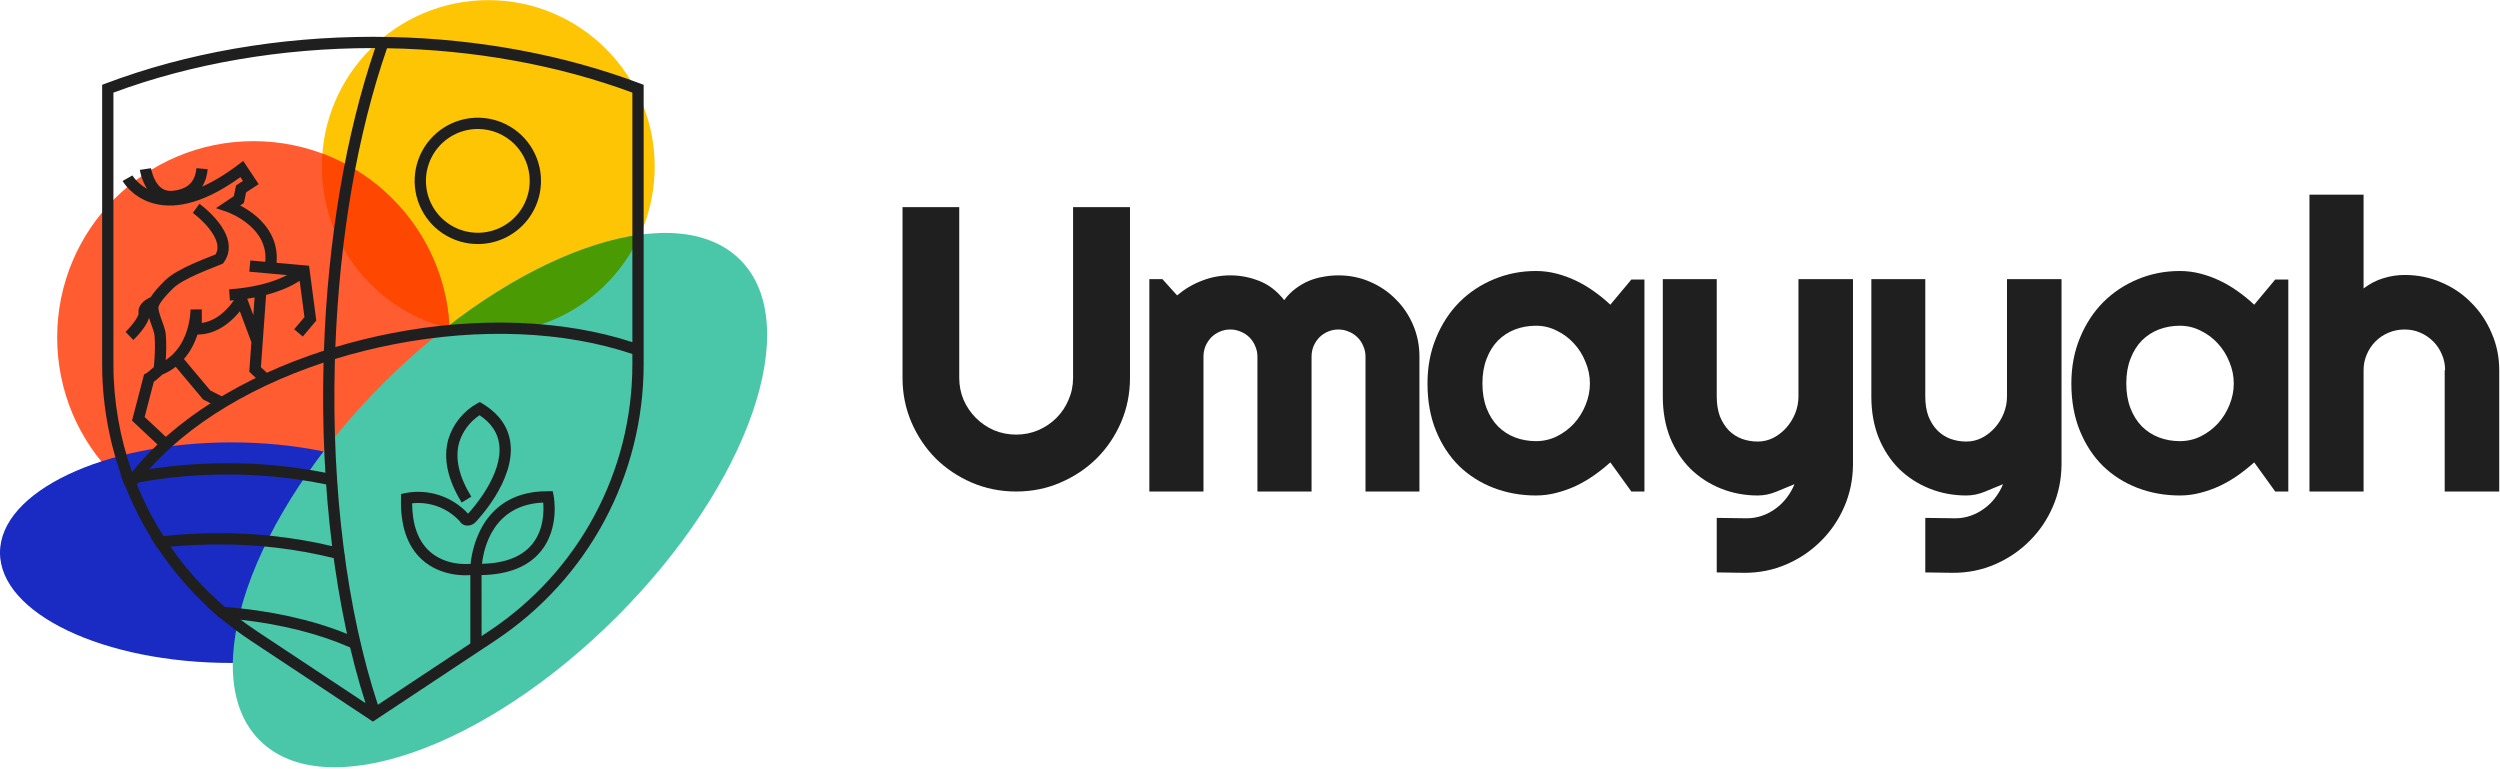
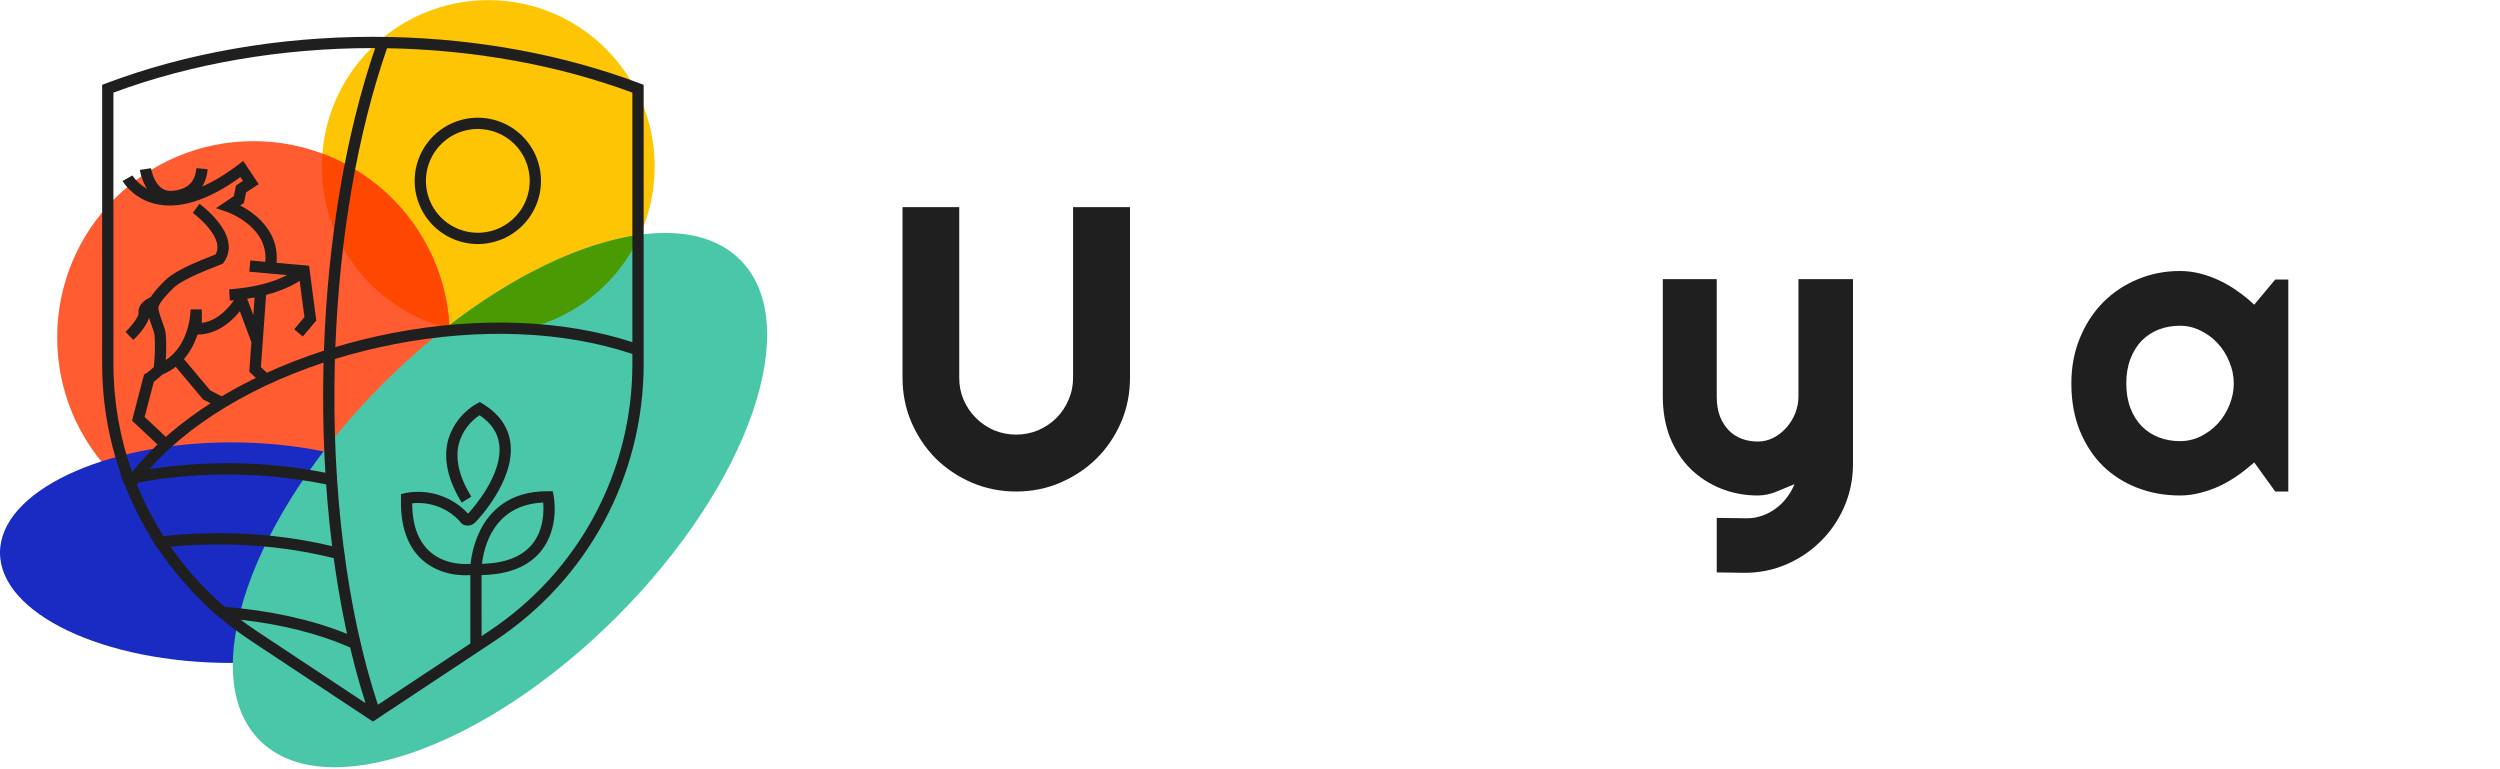
<svg xmlns="http://www.w3.org/2000/svg" width="1108" height="341" viewBox="0 0 1108 341" fill="none">
  <path d="M216.408 147.56C257.139 147.56 290.158 114.541 290.158 73.81C290.158 33.079 257.139 0.06 216.408 0.06C175.677 0.06 142.658 33.079 142.658 73.81C142.658 114.541 175.677 147.56 216.408 147.56Z" fill="#FEC505" />
  <path d="M112.342 236.56C160.391 236.56 199.342 197.608 199.342 149.56C199.342 101.511 160.391 62.56 112.342 62.56C64.293 62.56 25.342 101.511 25.342 149.56C25.342 197.608 64.293 236.56 112.342 236.56Z" fill="#FF5C32" />
  <path d="M102.53 293.82C159.156 293.82 205.06 271.935 205.06 244.94C205.06 217.944 159.156 196.06 102.53 196.06C45.904 196.06 0 217.944 0 244.94C0 271.935 45.904 293.82 102.53 293.82Z" fill="#192BC2" />
  <path d="M273.321 273.38C332.13 214.571 356.643 143.736 328.072 115.165C299.501 86.594 228.666 111.107 169.857 169.916C111.048 228.725 86.535 299.561 115.105 328.131C143.676 356.702 214.511 332.189 273.321 273.38Z" fill="#4AC7A9" />
  <path fill-rule="evenodd" clip-rule="evenodd" d="M283.708 104.017C272.169 129.686 246.376 147.56 216.408 147.56C209.971 147.56 203.726 146.735 197.774 145.185C227.655 121.875 258.404 107.424 283.708 104.017Z" fill="#4A9A03" />
  <path fill-rule="evenodd" clip-rule="evenodd" d="M199.251 145.553C197.639 109.99 174.677 79.991 142.879 68.07C142.733 69.964 142.658 71.878 142.658 73.81C142.658 108.634 166.795 137.82 199.251 145.553Z" fill="#FE4701" />
  <path fill-rule="evenodd" clip-rule="evenodd" d="M114.641 81.622L107.789 71.321L105.67 72.928C99.628 77.509 94.288 80.634 89.595 82.684C91.219 80.126 91.822 77.317 92.036 74.991L87.058 74.532C86.852 76.763 86.241 79.046 84.767 80.846C83.35 82.577 80.887 84.165 76.341 84.582C72.641 84.922 70.389 82.839 68.881 80.131C68.126 78.776 67.63 77.367 67.323 76.275C67.171 75.734 67.069 75.286 67.007 74.98C66.975 74.828 66.954 74.712 66.941 74.638C66.935 74.602 66.93 74.576 66.928 74.562L66.927 74.553C66.927 74.553 66.927 74.555 64.454 74.922C61.981 75.289 61.982 75.291 61.982 75.291L61.983 75.299L61.985 75.314L61.992 75.357C61.995 75.376 61.999 75.399 62.003 75.425L62.016 75.499C62.036 75.617 62.067 75.781 62.108 75.984C62.192 76.39 62.321 76.957 62.51 77.629C62.885 78.961 63.51 80.764 64.513 82.564C64.616 82.75 64.725 82.938 64.839 83.125C64.945 83.302 65.056 83.478 65.172 83.654C63.386 82.679 61.995 81.546 60.962 80.527C60.148 79.724 59.562 78.997 59.188 78.484C59.001 78.229 58.868 78.028 58.787 77.9C58.767 77.869 58.751 77.842 58.737 77.82C58.723 77.797 58.712 77.779 58.705 77.767L58.697 77.754C58.697 77.754 58.699 77.757 56.517 78.977C54.335 80.198 54.336 80.2 54.337 80.201L54.34 80.206L54.345 80.216L54.361 80.244C54.373 80.265 54.389 80.292 54.408 80.325C54.447 80.389 54.5 80.476 54.567 80.582C54.702 80.794 54.895 81.084 55.15 81.433C55.659 82.13 56.418 83.068 57.45 84.086C59.514 86.123 62.695 88.505 67.164 89.903C75.885 92.631 88.712 91.391 106.555 78.494L107.684 80.191L104.622 82.188L103.616 86.953L95.702 92.258L100.502 93.879L100.503 93.88L100.505 93.881L100.538 93.892L100.596 93.913L100.694 93.949C100.765 93.975 100.855 94.009 100.962 94.05C101.07 94.092 101.196 94.142 101.339 94.2C101.904 94.431 102.721 94.786 103.693 95.275C105.646 96.259 108.176 97.756 110.546 99.824C114.687 103.437 118.24 108.658 117.587 116.031L110.939 115.435L110.493 120.415L127.256 121.919C126.448 122.337 125.504 122.788 124.419 123.25C119.682 125.266 112.222 127.513 101.551 128.228L101.885 133.217C102.499 133.176 103.104 133.13 103.698 133.079C102.871 134.264 101.726 135.734 100.288 137.187C97.519 139.989 93.865 142.537 89.449 143.137L89.433 137.219L89.433 137.208L89.433 137.148L89.433 137.141L89.433 137.129L89.433 137.122L89.432 137.119C89.432 137.119 89.432 137.118 88.895 137.124L89.432 137.117L84.433 137.155L84.433 137.22C84.433 137.247 84.432 137.286 84.432 137.337C84.43 137.462 84.425 137.654 84.414 137.908C84.39 138.415 84.34 139.162 84.23 140.086C84.009 141.939 83.553 144.47 82.618 147.184C81.101 151.588 78.38 156.337 73.457 159.575C73.471 159.365 73.485 159.149 73.498 158.929C73.683 155.878 73.794 151.854 73.467 148.138C73.37 147.029 73.026 145.81 72.665 144.702C72.406 143.909 72.097 143.048 71.799 142.22L71.798 142.217L71.787 142.187C71.668 141.856 71.551 141.531 71.439 141.216C71.028 140.055 70.674 138.989 70.448 138.045C70.211 137.062 70.173 136.443 70.22 136.111L70.221 136.106C70.257 135.845 70.43 135.341 70.879 134.582C71.307 133.857 71.894 133.055 72.573 132.226C73.934 130.566 75.512 128.984 76.575 127.92L76.58 127.914C78.68 125.799 82.849 123.546 87.339 121.531C90.365 120.173 93.233 119.049 95.458 118.176C96.515 117.761 97.427 117.404 98.143 117.105L98.796 116.832L99.209 116.257C101.484 113.091 101.778 109.671 101.007 106.515C100.258 103.453 98.515 100.626 96.68 98.301C94.827 95.952 92.758 93.961 91.172 92.568C90.375 91.868 89.688 91.31 89.197 90.923C88.952 90.73 88.754 90.579 88.615 90.475C88.546 90.422 88.491 90.382 88.452 90.353L88.405 90.319L88.385 90.304C88.385 90.304 88.383 90.303 86.919 92.329C85.454 94.355 85.453 94.354 85.453 94.354L85.485 94.378C85.511 94.397 85.553 94.428 85.609 94.47C85.721 94.554 85.89 94.683 86.106 94.853C86.537 95.192 87.153 95.693 87.873 96.325C89.323 97.598 91.153 99.367 92.755 101.397C94.375 103.451 95.641 105.623 96.15 107.702C96.584 109.48 96.467 111.161 95.516 112.776C95.058 112.96 94.511 113.174 93.897 113.416L93.874 113.424L93.873 113.425L93.871 113.426L93.865 113.428C91.597 114.318 88.413 115.569 85.292 116.969C80.848 118.964 75.868 121.536 73.035 124.389L73.032 124.391L73.012 124.412C71.962 125.463 70.233 127.194 68.707 129.056C68.022 129.891 67.348 130.788 66.782 131.696C64.001 132.893 60.975 135.231 61.4 138.854C61.544 140.103 58.802 144.026 55.638 147.092L59.12 150.684L59.117 150.674C60.607 149.229 64.829 144.891 66.058 140.902C66.268 141.574 66.499 142.244 66.726 142.885C66.861 143.266 66.993 143.634 67.122 143.991L67.124 143.996L67.124 143.998C67.41 144.792 67.677 145.532 67.91 146.25C68.254 147.304 68.442 148.067 68.486 148.576C68.781 151.935 68.686 155.679 68.507 158.627C68.419 160.092 68.311 161.34 68.226 162.22C68.21 162.39 68.194 162.546 68.18 162.687C67.872 162.964 67.489 163.304 67.082 163.655C66.596 164.075 66.094 164.497 65.654 164.841C65.434 165.013 65.245 165.155 65.091 165.263C64.949 165.362 64.877 165.404 64.863 165.412L64.861 165.413L63.856 165.922L58.514 186.429L70.364 197.536L73.784 193.888L64.102 184.813L68.167 169.21C68.369 169.063 68.563 168.914 68.739 168.776C69.267 168.362 69.837 167.882 70.352 167.438C70.869 166.99 71.347 166.564 71.695 166.25C71.784 166.17 71.865 166.097 71.936 166.032C74.195 165.075 76.162 163.892 77.875 162.561L90.02 177.046L98.111 181.192L100.391 176.742L93.201 173.058L81.514 159.118C84.37 155.848 86.191 152.164 87.346 148.812C87.408 148.631 87.469 148.45 87.528 148.27C94.702 148.256 100.227 144.361 103.844 140.703C104.771 139.766 105.589 138.827 106.296 137.946L111.416 151.671L110.476 164.732L115.368 169.367L118.807 165.737L115.633 162.73L117.937 130.699C121.294 129.819 124.095 128.822 126.378 127.85C129.005 126.732 130.938 125.651 132.238 124.829C132.446 124.698 132.638 124.573 132.813 124.456L134.932 140.536L130.381 145.933L134.203 149.156L140.178 142.071L136.976 117.771L122.569 116.478C123.413 107.089 118.79 100.381 113.833 96.056C111.266 93.817 108.583 92.181 106.452 91.071L108.088 89.974L109.086 85.246L114.641 81.622ZM112.842 131.844C111.791 132.043 110.699 132.228 109.563 132.398L112.278 139.677L112.842 131.844Z" fill="#1F1F1F" />
  <path d="M211.768 108.16C206.231 108.16 200.817 106.518 196.212 103.441C191.608 100.364 188.019 95.991 185.9 90.875C183.781 85.758 183.226 80.129 184.306 74.697C185.387 69.266 188.054 64.277 191.969 60.361C195.885 56.445 200.874 53.778 206.306 52.698C211.737 51.617 217.367 52.172 222.484 54.291C227.6 56.41 231.973 59.999 235.05 64.604C238.126 69.208 239.768 74.622 239.768 80.16C239.768 87.586 236.818 94.708 231.567 99.959C226.316 105.21 219.195 108.16 211.768 108.16ZM211.768 57.16C207.219 57.16 202.773 58.509 198.99 61.036C195.208 63.563 192.26 67.155 190.519 71.358C188.778 75.561 188.323 80.185 189.21 84.647C190.098 89.108 192.288 93.207 195.505 96.423C198.722 99.64 202.82 101.83 207.281 102.718C211.743 103.605 216.367 103.15 220.57 101.409C224.773 99.668 228.365 96.72 230.892 92.938C233.42 89.156 234.768 84.709 234.768 80.16C234.768 77.139 234.174 74.148 233.018 71.358C231.862 68.567 230.168 66.032 228.032 63.896C225.896 61.761 223.361 60.066 220.57 58.91C217.78 57.755 214.789 57.16 211.768 57.16Z" fill="#1F1F1F" />
  <path d="M144.348 214.659C146.068 215.019 147.768 215.399 149.448 215.799C149.315 214.059 149.195 212.319 149.088 210.579C147.422 210.186 145.732 209.819 144.018 209.479C129.734 206.665 115.207 205.268 100.648 205.309C86.46 205.287 72.301 206.626 58.368 209.309C57.193 209.542 56.028 209.779 54.873 210.014C54.387 210.113 53.901 210.212 53.418 210.309C53.978 211.899 54.568 213.469 55.178 215.039C56.832 214.679 58.498 214.346 60.178 214.039C73.522 211.534 87.071 210.286 100.648 210.309C115.325 210.263 129.968 211.721 144.348 214.659Z" fill="#1F1F1F" />
  <path d="M147.698 247.309C149.478 247.759 151.218 248.239 152.948 248.739C152.688 246.949 152.448 245.159 152.218 243.349C150.498 242.879 148.768 242.429 147.008 242.009C130.504 238.137 113.601 236.224 96.648 236.309C88.505 236.311 80.367 236.742 72.268 237.599C70.428 237.799 68.588 238.009 66.768 238.249C67.742 239.816 68.742 241.366 69.768 242.899C71.638 242.679 73.518 242.469 75.408 242.299C82.348 241.639 89.468 241.299 96.698 241.299C113.881 241.202 131.009 243.221 147.698 247.309Z" fill="#1F1F1F" />
  <path d="M153.608 280.859C155.548 281.646 157.435 282.463 159.268 283.31C159.477 284.217 159.689 285.115 159.9 286.005C160.184 287.206 160.464 288.392 160.728 289.57L158.398 288.419C157.513 287.969 156.616 287.579 155.707 287.184C155.445 287.07 155.182 286.956 154.918 286.84C141.068 280.79 124.428 276.65 106.428 274.65C103.428 274.32 100.428 274.039 97.428 273.829C95.428 272.109 93.368 270.33 91.428 268.5C94.095 268.613 96.762 268.77 99.428 268.97C119.398 270.49 138.018 274.569 153.608 280.859Z" fill="#1F1F1F" />
  <path d="M213.449 287.191H208.449V254.891H208.089C206.599 255.021 195.359 255.701 186.869 247.891C180.469 241.981 177.399 232.891 177.719 220.891V218.971L179.589 218.531C184.626 217.549 189.83 217.873 194.707 219.471C199.583 221.069 203.97 223.888 207.449 227.661C209.889 225.011 222.939 210.111 221.259 196.971C220.589 191.761 217.739 187.511 212.549 184.021C208.204 186.895 204.999 191.196 203.489 196.181C201.569 203.111 203.379 211.181 208.879 220.111L204.629 222.731C198.339 212.521 196.349 203.111 198.689 194.731C200.724 187.977 205.298 182.275 211.449 178.821L212.689 178.191L213.879 178.911C221.159 183.331 225.309 189.191 226.219 196.311C228.359 213.131 211.369 230.791 210.639 231.531L210.289 231.841C209.696 232.327 208.996 232.666 208.247 232.83C207.497 232.993 206.72 232.976 205.979 232.781C205.042 232.482 204.248 231.848 203.749 231.001C201.098 228.119 197.808 225.901 194.143 224.523C190.478 223.146 186.541 222.648 182.649 223.071C182.739 232.531 185.279 239.631 190.219 244.201C197.479 250.911 207.559 249.941 207.659 249.921H208.559C209.097 244.74 210.55 239.695 212.849 235.021C216.849 227.021 225.339 217.531 242.979 217.711H244.979L245.369 219.711C245.489 220.301 248.089 234.081 239.689 244.351C234.169 251.111 225.339 254.651 213.419 254.871L213.449 287.191ZM240.749 222.741C218.559 223.671 214.399 242.861 213.629 249.871C223.859 249.641 231.339 246.721 235.849 241.201C241.049 234.841 241.069 226.541 240.749 222.741Z" fill="#1F1F1F" />
  <path d="M283.648 36.98C250.178 24.33 212.178 17.26 173.288 16.4C170.618 16.34 167.948 16.31 165.268 16.31C123.598 16.31 82.658 23.46 46.888 36.98L45.268 37.59V161.38C45.268 210.81 69.868 256.62 111.078 283.92L165.268 319.81L219.448 283.92C260.658 256.62 285.268 210.82 285.268 161.38V37.59L283.648 36.98ZM280.268 41.05V151.64C249.618 141.66 211.938 140.22 173.658 147.66C165.088 149.33 156.728 151.4 148.628 153.83C150.518 104.89 158.518 58.88 171.538 21.37C209.818 22.04 247.238 28.79 280.268 41.05ZM50.268 41.05C85.098 28.13 124.818 21.31 165.268 21.31C165.598 21.31 165.928 21.31 166.258 21.32C153.248 59.46 145.308 106.02 143.558 155.41C107.248 167.15 76.838 186.24 58.548 209.25C53.138 194.12 50.268 177.96 50.268 161.38V41.05ZM60.638 214.72C77.808 191.77 107.528 172.59 143.398 160.71C143.398 160.76 143.398 160.81 143.398 160.86C141.948 216.4 148.538 269.66 162.008 311.64L113.858 279.75C89.548 263.65 71.238 240.88 60.658 214.72H60.638ZM216.688 279.75L167.478 312.34C153.688 270.55 146.918 216.97 148.388 160.99C148.408 160.36 148.428 159.73 148.448 159.1C156.888 156.51 165.628 154.31 174.608 152.57C212.718 145.16 250.148 146.72 280.268 156.9V161.38C280.268 209.13 256.498 253.38 216.688 279.75Z" fill="#1F1F1F" />
  <path d="M500.81 167.479C500.81 174.451 499.492 181.014 496.855 187.166C494.219 193.26 490.615 198.592 486.045 203.162C481.475 207.674 476.113 211.248 469.961 213.885C463.867 216.521 457.334 217.84 450.361 217.84C443.389 217.84 436.826 216.521 430.674 213.885C424.58 211.248 419.248 207.674 414.678 203.162C410.166 198.592 406.592 193.26 403.955 187.166C401.318 181.014 400 174.451 400 167.479V91.805H425.137V167.479C425.137 170.936 425.781 174.188 427.07 177.234C428.418 180.281 430.234 182.947 432.519 185.232C434.805 187.518 437.471 189.334 440.518 190.682C443.623 191.971 446.904 192.615 450.361 192.615C453.818 192.615 457.07 191.971 460.117 190.682C463.223 189.334 465.918 187.518 468.203 185.232C470.488 182.947 472.275 180.281 473.564 177.234C474.912 174.188 475.586 170.936 475.586 167.479V91.805H500.81V167.479Z" fill="#1F1F1F" />
-   <path d="M629.096 217.84H605.189V158.074C605.189 156.434 604.867 154.881 604.223 153.416C603.637 151.951 602.787 150.662 601.674 149.549C600.56 148.436 599.271 147.586 597.807 147C596.342 146.355 594.789 146.033 593.148 146.033C591.508 146.033 589.955 146.355 588.49 147C587.084 147.586 585.824 148.436 584.711 149.549C583.656 150.662 582.807 151.951 582.162 153.416C581.576 154.881 581.283 156.434 581.283 158.074V217.84H557.289V158.074C557.289 156.434 556.967 154.881 556.322 153.416C555.736 151.951 554.887 150.662 553.773 149.549C552.66 148.436 551.371 147.586 549.906 147C548.441 146.355 546.889 146.033 545.248 146.033C543.607 146.033 542.055 146.355 540.59 147C539.184 147.586 537.924 148.436 536.81 149.549C535.756 150.662 534.906 151.951 534.262 153.416C533.676 154.881 533.383 156.434 533.383 158.074V217.84H509.389V123.709H515.189L521.693 130.916C525.033 128.104 528.695 125.936 532.68 124.412C536.723 122.83 540.912 122.039 545.248 122.039C549.643 122.039 553.92 122.859 558.08 124.5C562.299 126.141 565.99 128.982 569.154 133.025C570.619 131.033 572.289 129.334 574.164 127.928C576.039 126.521 578.002 125.379 580.053 124.5C582.162 123.621 584.33 123.006 586.557 122.654C588.783 122.244 590.98 122.039 593.148 122.039C598.129 122.039 602.787 122.977 607.123 124.852C611.518 126.727 615.326 129.305 618.549 132.586C621.83 135.809 624.408 139.617 626.283 144.012C628.158 148.406 629.096 153.094 629.096 158.074V217.84Z" fill="#1F1F1F" />
-   <path d="M728.816 217.84H723.016L713.699 204.92C711.414 206.971 708.982 208.904 706.404 210.721C703.885 212.479 701.219 214.031 698.406 215.379C695.594 216.668 692.693 217.693 689.705 218.455C686.775 219.217 683.787 219.598 680.74 219.598C674.119 219.598 667.879 218.484 662.019 216.258C656.219 214.031 651.121 210.809 646.727 206.59C642.391 202.312 638.963 197.098 636.443 190.945C633.924 184.793 632.664 177.791 632.664 169.939C632.664 162.615 633.924 155.906 636.443 149.812C638.963 143.66 642.391 138.387 646.727 133.992C651.121 129.598 656.219 126.199 662.019 123.797C667.879 121.336 674.119 120.105 680.74 120.105C683.787 120.105 686.805 120.486 689.793 121.248C692.781 122.01 695.682 123.064 698.494 124.412C701.307 125.76 703.973 127.342 706.492 129.158C709.07 130.975 711.473 132.938 713.699 135.047L723.016 123.885H728.816V217.84ZM704.646 169.939C704.646 166.658 704.002 163.494 702.713 160.447C701.482 157.342 699.783 154.617 697.615 152.273C695.447 149.871 692.898 147.967 689.969 146.561C687.098 145.096 684.021 144.363 680.74 144.363C677.459 144.363 674.353 144.92 671.424 146.033C668.553 147.146 666.033 148.787 663.865 150.955C661.756 153.123 660.086 155.818 658.855 159.041C657.625 162.205 657.01 165.838 657.01 169.939C657.01 174.041 657.625 177.703 658.855 180.926C660.086 184.09 661.756 186.756 663.865 188.924C666.033 191.092 668.553 192.732 671.424 193.846C674.353 194.959 677.459 195.516 680.74 195.516C684.021 195.516 687.098 194.812 689.969 193.406C692.898 191.941 695.447 190.037 697.615 187.693C699.783 185.291 701.482 182.566 702.713 179.52C704.002 176.414 704.646 173.221 704.646 169.939Z" fill="#1F1F1F" />
  <path d="M760.861 253.699V229.529L774.221 229.705C776.564 229.705 778.82 229.324 780.988 228.562C783.156 227.801 785.148 226.746 786.965 225.398C788.84 224.051 790.48 222.439 791.887 220.564C793.293 218.748 794.435 216.756 795.314 214.588C792.678 215.701 789.982 216.814 787.228 217.928C784.533 219.041 781.809 219.598 779.055 219.598C773.254 219.598 767.805 218.572 762.707 216.521C757.609 214.471 753.127 211.57 749.26 207.82C745.451 204.012 742.434 199.412 740.207 194.021C738.039 188.572 736.955 182.479 736.955 175.74V123.709H760.861V175.74C760.861 179.08 761.33 182.01 762.268 184.529C763.264 186.99 764.582 189.07 766.223 190.77C767.863 192.41 769.768 193.641 771.935 194.461C774.162 195.281 776.535 195.691 779.055 195.691C781.516 195.691 783.83 195.135 785.998 194.021C788.225 192.85 790.158 191.326 791.799 189.451C793.439 187.576 794.728 185.467 795.666 183.123C796.603 180.721 797.072 178.26 797.072 175.74V123.709H821.242V205.975C821.184 212.596 819.894 218.807 817.375 224.607C814.855 230.408 811.398 235.477 807.004 239.812C802.668 244.148 797.6 247.576 791.799 250.096C785.998 252.615 779.787 253.875 773.166 253.875L760.861 253.699Z" fill="#1F1F1F" />
-   <path d="M853.287 253.699V229.529L866.646 229.705C868.99 229.705 871.246 229.324 873.414 228.562C875.582 227.801 877.574 226.746 879.391 225.398C881.266 224.051 882.906 222.439 884.312 220.564C885.719 218.748 886.861 216.756 887.74 214.588C885.103 215.701 882.408 216.814 879.654 217.928C876.959 219.041 874.234 219.598 871.48 219.598C865.68 219.598 860.23 218.572 855.133 216.521C850.035 214.471 845.553 211.57 841.685 207.82C837.877 204.012 834.859 199.412 832.633 194.021C830.465 188.572 829.381 182.479 829.381 175.74V123.709H853.287V175.74C853.287 179.08 853.756 182.01 854.693 184.529C855.689 186.99 857.008 189.07 858.648 190.77C860.289 192.41 862.193 193.641 864.361 194.461C866.588 195.281 868.961 195.691 871.48 195.691C873.941 195.691 876.256 195.135 878.424 194.021C880.65 192.85 882.584 191.326 884.225 189.451C885.865 187.576 887.154 185.467 888.092 183.123C889.029 180.721 889.498 178.26 889.498 175.74V123.709H913.668V205.975C913.609 212.596 912.32 218.807 909.801 224.607C907.281 230.408 903.824 235.477 899.43 239.812C895.094 244.148 890.025 247.576 884.225 250.096C878.424 252.615 872.213 253.875 865.592 253.875L853.287 253.699Z" fill="#1F1F1F" />
  <path d="M1014.18 217.84H1008.38L999.062 204.92C996.777 206.971 994.346 208.904 991.768 210.721C989.248 212.479 986.582 214.031 983.769 215.379C980.957 216.668 978.057 217.693 975.068 218.455C972.139 219.217 969.15 219.598 966.103 219.598C959.482 219.598 953.242 218.484 947.383 216.258C941.582 214.031 936.484 210.809 932.09 206.59C927.754 202.312 924.326 197.098 921.807 190.945C919.287 184.793 918.027 177.791 918.027 169.939C918.027 162.615 919.287 155.906 921.807 149.812C924.326 143.66 927.754 138.387 932.09 133.992C936.484 129.598 941.582 126.199 947.383 123.797C953.242 121.336 959.482 120.105 966.103 120.105C969.15 120.105 972.168 120.486 975.156 121.248C978.144 122.01 981.045 123.064 983.857 124.412C986.67 125.76 989.336 127.342 991.855 129.158C994.434 130.975 996.836 132.938 999.062 135.047L1008.38 123.885H1014.18V217.84ZM990.01 169.939C990.01 166.658 989.365 163.494 988.076 160.447C986.846 157.342 985.146 154.617 982.978 152.273C980.81 149.871 978.262 147.967 975.332 146.561C972.461 145.096 969.385 144.363 966.103 144.363C962.822 144.363 959.717 144.92 956.787 146.033C953.916 147.146 951.396 148.787 949.228 150.955C947.119 153.123 945.449 155.818 944.219 159.041C942.988 162.205 942.373 165.838 942.373 169.939C942.373 174.041 942.988 177.703 944.219 180.926C945.449 184.09 947.119 186.756 949.228 188.924C951.396 191.092 953.916 192.732 956.787 193.846C959.717 194.959 962.822 195.516 966.103 195.516C969.385 195.516 972.461 194.812 975.332 193.406C978.262 191.941 980.81 190.037 982.978 187.693C985.146 185.291 986.846 182.566 988.076 179.52C989.365 176.414 990.01 173.221 990.01 169.939Z" fill="#1F1F1F" />
-   <path d="M1047.54 217.84H1023.55V86.268H1047.54V127.84C1050.41 125.672 1053.37 124.148 1056.42 123.27C1059.47 122.332 1062.57 121.863 1065.74 121.863C1071.54 121.863 1076.99 122.977 1082.08 125.203C1087.18 127.371 1091.61 130.389 1095.36 134.256C1099.16 138.064 1102.15 142.547 1104.32 147.703C1106.55 152.801 1107.66 158.25 1107.66 164.051V217.84H1083.49V164.051H1083.67C1083.67 161.59 1083.2 159.275 1082.26 157.107C1081.32 154.881 1080.03 152.947 1078.39 151.307C1076.75 149.666 1074.85 148.377 1072.68 147.439C1070.51 146.502 1068.2 146.033 1065.74 146.033C1063.22 146.033 1060.84 146.502 1058.62 147.439C1056.39 148.377 1054.46 149.666 1052.82 151.307C1051.18 152.947 1049.89 154.881 1048.95 157.107C1048.01 159.275 1047.54 161.59 1047.54 164.051V217.84Z" fill="#1F1F1F" />
</svg>